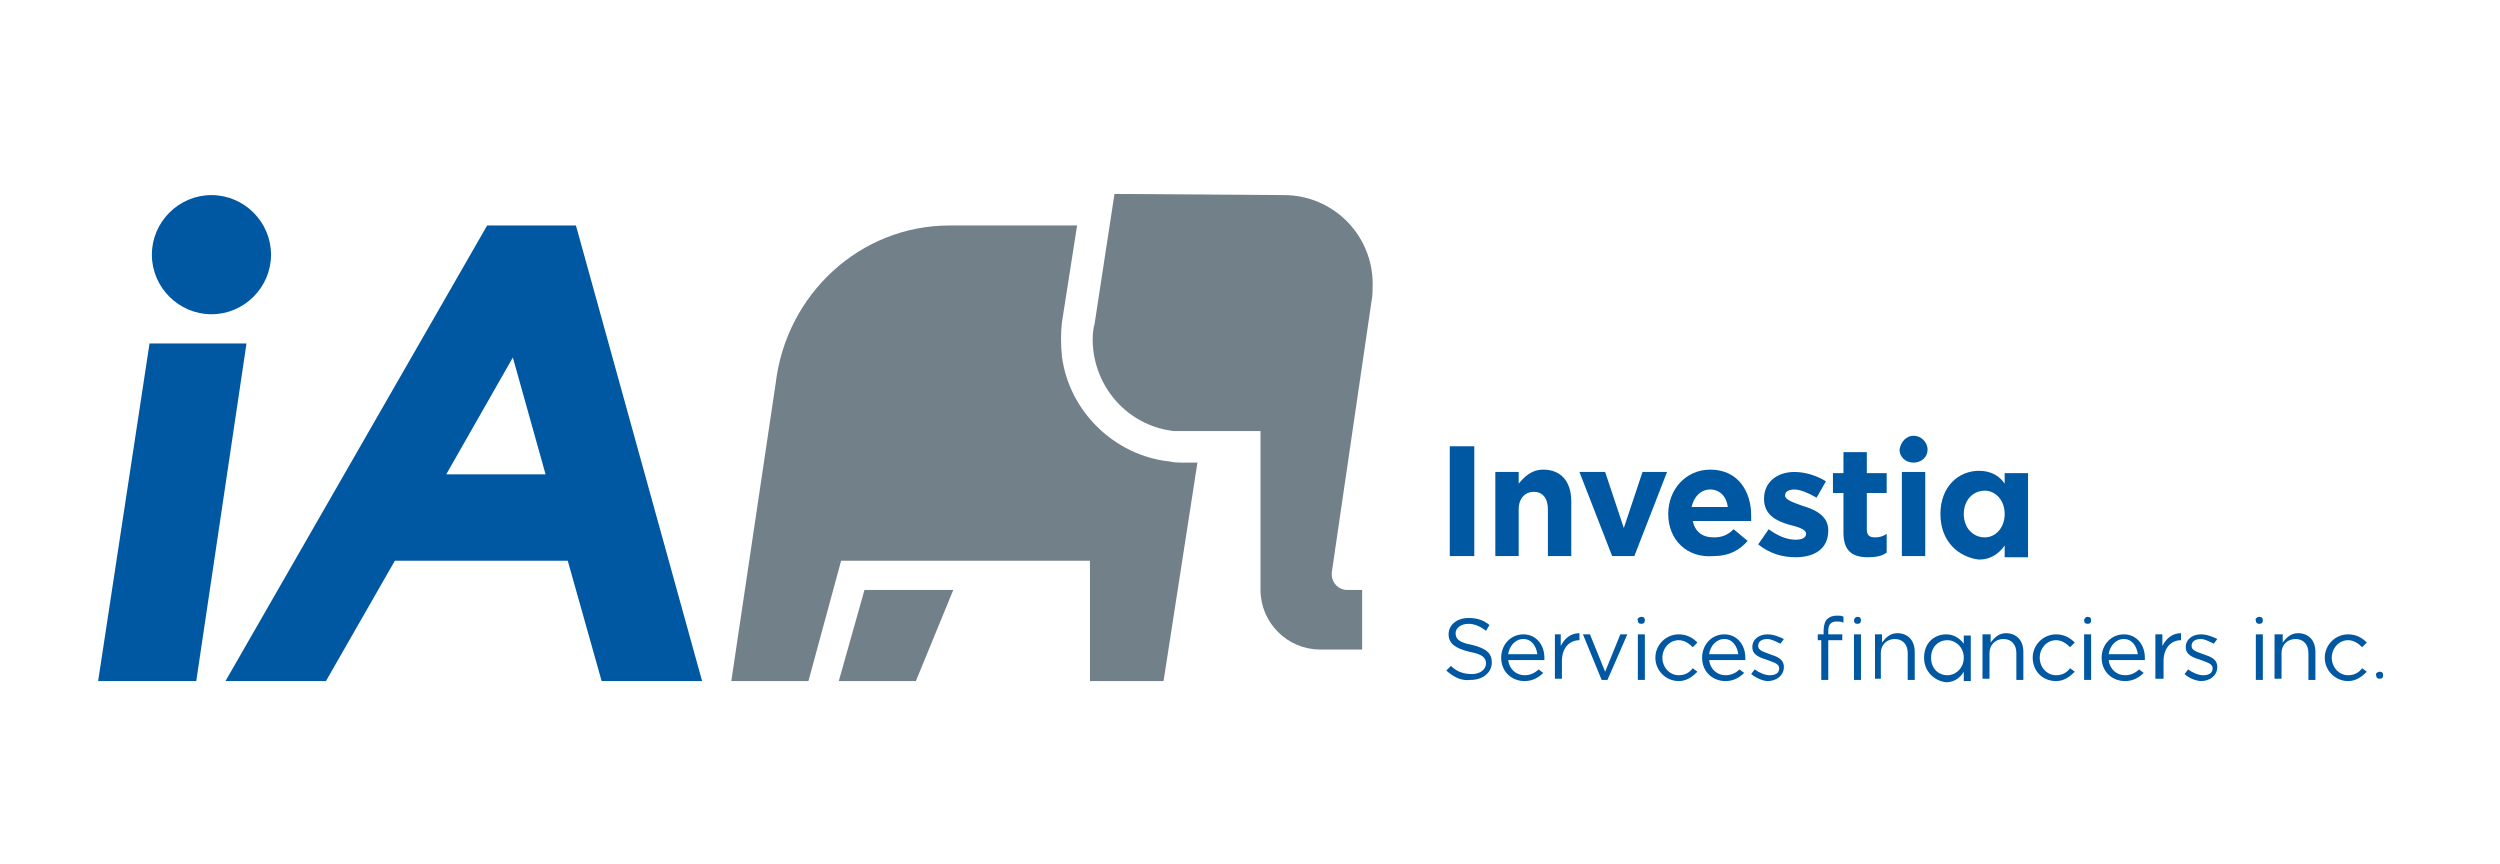
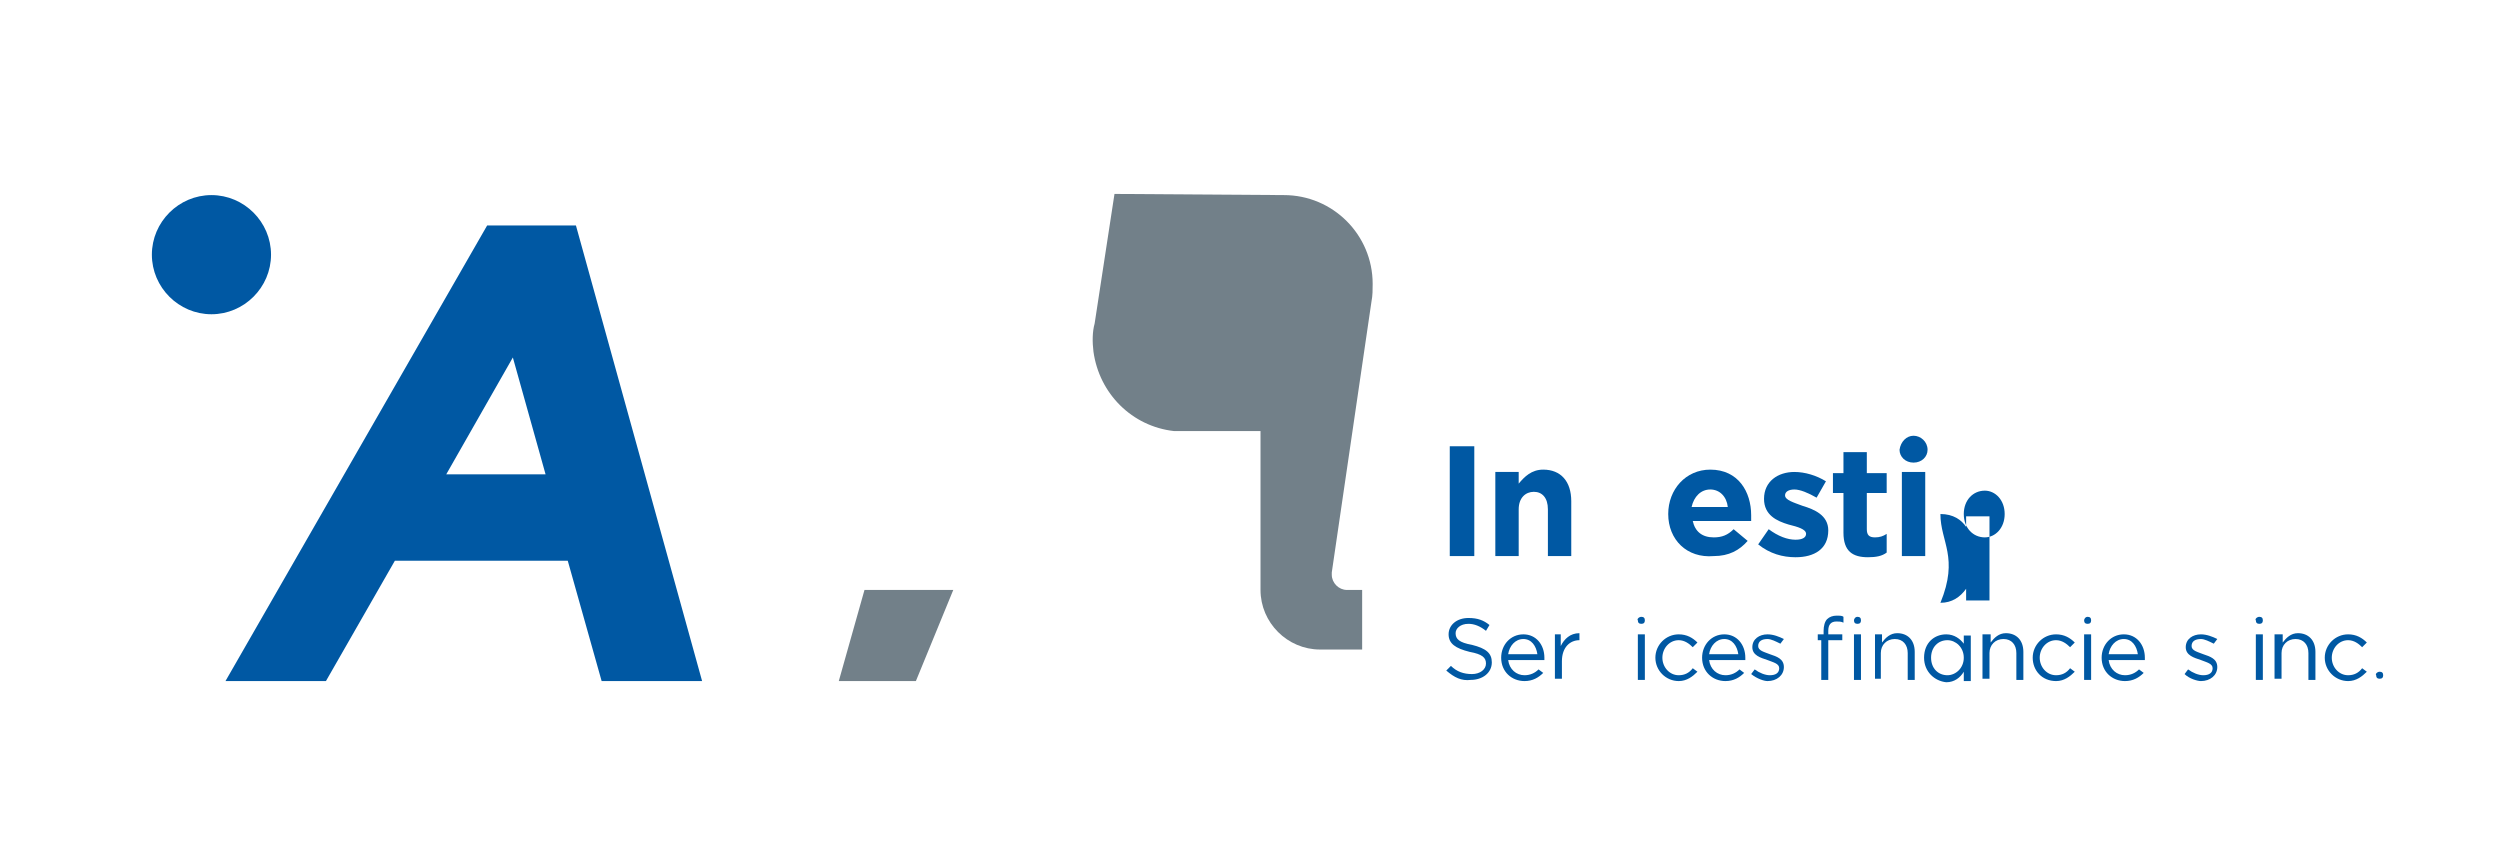
<svg xmlns="http://www.w3.org/2000/svg" id="Layer_1" x="0px" y="0px" viewBox="0 0 214 74" style="enable-background:new 0 0 214 74;" xml:space="preserve">
  <style type="text/css"> .st0{fill:#0058A3;} .st1{fill:#728089;} </style>
  <g>
    <g>
-       <polygon class="st0" points="12.8,29.4 21.1,29.4 16.8,58.3 8.4,58.3 " />
      <path class="st0" d="M13,21.8c0-2.8,2.3-5.1,5.1-5.1c2.8,0,5.1,2.3,5.1,5.1s-2.3,5.1-5.1,5.1S13,24.6,13,21.8z" />
      <path class="st0" d="M51.5,58.3h8.6l-10.8-39h-7.6l-22.4,39h8.6L33.8,48h14.8L51.5,58.3z M38.2,40.6l5.7-10l2.8,10H38.2z" />
      <path class="st1" d="M109.9,16.7c4.2,0,7.6,3.4,7.6,7.6c0,0.5,0,1-0.1,1.5L114,49c0,0.1,0,0.2,0,0.2c0,0.7,0.6,1.3,1.3,1.3h1.3 v5.1H113c-2.8,0-5.1-2.3-5.1-5.1V36.9h-6.5c-0.3,0-0.6,0-0.9,0c-3.6-0.4-6.4-3.2-6.9-6.8c-0.1-0.8-0.1-1.7,0.1-2.4l1.7-11.1 L109.9,16.7z" />
-       <path class="st1" d="M92.2,19.3H81.3c-7.7,0-14,5.9-14.9,13.5l-3.8,25.5h6.6L72,48h21.3v10.3h6.3l2.9-18.7h-1.2 c-0.4,0-0.8,0-1.2-0.1c-4.7-0.5-8.6-4.3-9.2-9c-0.1-1-0.1-2,0-2.9L92.2,19.3" />
      <polygon class="st1" points="71.8,58.3 78.4,58.3 81.6,50.5 74,50.5 " />
    </g>
    <g>
      <path class="st0" d="M124.1,38.2h2.1v9.4h-2.1V38.2z" />
      <path class="st0" d="M128,40.4h2v1c0.5-0.6,1.1-1.2,2.1-1.2c1.5,0,2.4,1,2.4,2.7v4.7h-2v-4c0-1-0.5-1.5-1.2-1.5s-1.3,0.5-1.3,1.5 v4h-2V40.4z" />
-       <path class="st0" d="M135.2,40.4h2.2l1.6,4.8l1.6-4.8h2.1l-2.8,7.2H138L135.2,40.4z" />
      <path class="st0" d="M142.8,44L142.8,44c0-2.1,1.5-3.8,3.6-3.8c2.4,0,3.5,1.9,3.5,3.9c0,0.2,0,0.3,0,0.5h-5 c0.2,0.9,0.8,1.4,1.8,1.4c0.7,0,1.2-0.2,1.7-0.7l1.2,1c-0.7,0.8-1.6,1.3-2.9,1.3C144.4,47.8,142.8,46.2,142.8,44z M147.9,43.4 c-0.1-0.9-0.7-1.5-1.5-1.5s-1.4,0.6-1.6,1.5H147.9z" />
      <path class="st0" d="M150.5,46.6l0.9-1.3c0.8,0.6,1.6,0.9,2.3,0.9c0.6,0,0.9-0.2,0.9-0.5l0,0c0-0.4-0.7-0.6-1.5-0.8 c-1-0.3-2.1-0.8-2.1-2.2l0,0c0-1.5,1.2-2.3,2.6-2.3c0.9,0,1.9,0.3,2.7,0.8l-0.8,1.4c-0.7-0.4-1.4-0.7-1.9-0.7s-0.8,0.2-0.8,0.5 l0,0c0,0.4,0.7,0.6,1.5,0.9c1,0.3,2.2,0.8,2.2,2.1l0,0c0,1.6-1.2,2.3-2.8,2.3C152.6,47.7,151.5,47.4,150.5,46.6z" />
      <path class="st0" d="M157.8,45.6v-3.4h-0.9v-1.7h0.9v-1.8h2v1.8h1.7v1.7h-1.7v3.1c0,0.5,0.2,0.7,0.7,0.7c0.4,0,0.7-0.1,1-0.3v1.6 c-0.4,0.3-0.9,0.4-1.6,0.4C158.6,47.7,157.8,47.2,157.8,45.6z" />
      <path class="st0" d="M162.8,40.4h2v7.2h-2V40.4z" />
      <g>
        <g>
          <path class="st0" d="M163.8,37.3c0.6,0,1.2,0.5,1.2,1.2c0,0.6-0.5,1.1-1.2,1.1s-1.2-0.5-1.2-1.1 C162.7,37.8,163.2,37.3,163.8,37.3z" />
        </g>
      </g>
      <g>
        <g>
          <path class="st0" d="M123.8,57.4l0.4-0.4c0.5,0.5,1.1,0.7,1.8,0.7c0.7,0,1.2-0.4,1.2-0.9l0,0c0-0.5-0.3-0.8-1.4-1 c-1.2-0.3-1.8-0.7-1.8-1.5l0,0c0-0.8,0.7-1.4,1.7-1.4c0.8,0,1.3,0.2,1.8,0.6l-0.3,0.5c-0.5-0.4-1-0.6-1.5-0.6 c-0.7,0-1.1,0.4-1.1,0.8l0,0c0,0.5,0.3,0.8,1.4,1c1.2,0.3,1.7,0.7,1.7,1.5l0,0c0,0.9-0.8,1.5-1.8,1.5 C125.1,58.3,124.5,58,123.8,57.4z" />
          <path class="st0" d="M128.5,56.3L128.5,56.3c0-1.1,0.8-2,1.9-2s1.8,0.9,1.8,2c0,0.1,0,0.1,0,0.2h-3.1c0.1,0.8,0.7,1.3,1.4,1.3 c0.5,0,0.9-0.2,1.2-0.5l0.4,0.3c-0.4,0.4-0.9,0.7-1.6,0.7C129.4,58.3,128.5,57.5,128.5,56.3z M131.6,56 c-0.1-0.7-0.5-1.3-1.2-1.3s-1.2,0.6-1.3,1.3H131.6z" />
          <path class="st0" d="M133,54.3h0.6v1c0.3-0.6,0.8-1.1,1.6-1.1v0.6l0,0c-0.8,0-1.5,0.6-1.5,1.8v1.5h-0.6v-3.8H133z" />
-           <path class="st0" d="M135.5,54.3h0.6l1.3,3.2l1.3-3.2h0.6l-1.7,3.9h-0.5L135.5,54.3z" />
          <path class="st0" d="M140.2,54.3h0.6v3.9h-0.6V54.3z" />
          <path class="st0" d="M141.7,56.3L141.7,56.3c0-1.1,0.9-2,2-2c0.7,0,1.2,0.3,1.6,0.7l-0.4,0.4c-0.3-0.3-0.7-0.6-1.2-0.6 c-0.8,0-1.4,0.7-1.4,1.5l0,0c0,0.8,0.6,1.5,1.4,1.5c0.5,0,0.9-0.2,1.2-0.6l0.4,0.3c-0.4,0.4-0.9,0.8-1.6,0.8 C142.6,58.3,141.7,57.4,141.7,56.3z" />
          <path class="st0" d="M145.7,56.3L145.7,56.3c0-1.1,0.8-2,1.9-2s1.8,0.9,1.8,2c0,0.1,0,0.1,0,0.2h-3.1c0.1,0.8,0.7,1.3,1.4,1.3 c0.5,0,0.9-0.2,1.2-0.5l0.4,0.3c-0.4,0.4-0.9,0.7-1.6,0.7C146.6,58.3,145.7,57.5,145.7,56.3z M148.8,56 c-0.1-0.7-0.5-1.3-1.2-1.3s-1.2,0.6-1.3,1.3H148.8z" />
          <path class="st0" d="M149.9,57.7l0.3-0.4c0.4,0.3,0.9,0.5,1.3,0.5c0.5,0,0.8-0.2,0.8-0.6l0,0c0-0.4-0.5-0.5-1-0.7 c-0.6-0.2-1.3-0.4-1.3-1.1l0,0c0-0.7,0.6-1.1,1.3-1.1c0.5,0,1,0.2,1.4,0.4l-0.3,0.4c-0.4-0.2-0.8-0.4-1.1-0.4 c-0.5,0-0.8,0.2-0.8,0.6l0,0c0,0.4,0.5,0.5,1,0.7c0.6,0.2,1.2,0.4,1.2,1.1l0,0c0,0.7-0.6,1.2-1.4,1.2 C151,58.3,150.4,58.1,149.9,57.7z" />
          <path class="st0" d="M156.1,54.8h-0.5v-0.5h0.5V54c0-0.4,0.1-0.8,0.3-1c0.2-0.2,0.5-0.3,0.8-0.3s0.5,0,0.6,0.1v0.5 c-0.2-0.1-0.4-0.1-0.6-0.1c-0.5,0-0.7,0.3-0.7,0.8v0.3h1.2v0.5h-1.2v3.4h-0.6v-3.4H156.1z M158.7,54.3h0.6v3.9h-0.6V54.3z" />
          <path class="st0" d="M160.5,54.3h0.6V55c0.3-0.4,0.7-0.8,1.3-0.8c0.9,0,1.5,0.6,1.5,1.6v2.4h-0.6v-2.3c0-0.7-0.4-1.2-1.1-1.2 s-1.2,0.5-1.2,1.2v2.2h-0.5V54.3z" />
          <path class="st0" d="M164.7,56.3L164.7,56.3c0-1.3,0.9-2,1.9-2c0.7,0,1.2,0.4,1.5,0.8v-0.7h0.6v3.9h-0.6v-0.8 c-0.3,0.5-0.8,0.9-1.5,0.9C165.6,58.3,164.7,57.5,164.7,56.3z M168.1,56.3L168.1,56.3c0-0.9-0.7-1.5-1.4-1.5 c-0.8,0-1.4,0.6-1.4,1.5l0,0c0,0.9,0.6,1.5,1.4,1.5C167.4,57.8,168.1,57.2,168.1,56.3z" />
          <path class="st0" d="M169.8,54.3h0.6V55c0.3-0.4,0.7-0.8,1.3-0.8c0.9,0,1.5,0.6,1.5,1.6v2.4h-0.6v-2.3c0-0.7-0.4-1.2-1.1-1.2 s-1.2,0.5-1.2,1.2v2.2h-0.6v-3.8H169.8z" />
          <path class="st0" d="M174,56.3L174,56.3c0-1.1,0.9-2,2-2c0.7,0,1.2,0.3,1.6,0.7l-0.4,0.4c-0.3-0.3-0.7-0.6-1.2-0.6 c-0.8,0-1.4,0.7-1.4,1.5l0,0c0,0.8,0.6,1.5,1.4,1.5c0.5,0,0.9-0.2,1.2-0.6l0.4,0.3c-0.4,0.4-0.9,0.8-1.6,0.8 C174.8,58.3,174,57.4,174,56.3z" />
          <path class="st0" d="M178.4,54.3h0.6v3.9h-0.6V54.3z" />
          <path class="st0" d="M179.9,56.3L179.9,56.3c0-1.1,0.8-2,1.9-2s1.8,0.9,1.8,2c0,0.1,0,0.1,0,0.2h-3.1c0.1,0.8,0.7,1.3,1.4,1.3 c0.5,0,0.9-0.2,1.2-0.5l0.4,0.3c-0.4,0.4-0.9,0.7-1.6,0.7C180.8,58.3,179.9,57.5,179.9,56.3z M183,56c-0.1-0.7-0.5-1.3-1.2-1.3 s-1.2,0.6-1.3,1.3H183z" />
-           <path class="st0" d="M184.5,54.3h0.6v1c0.3-0.6,0.8-1.1,1.6-1.1v0.6l0,0c-0.8,0-1.5,0.6-1.5,1.8v1.5h-0.7V54.3z" />
          <path class="st0" d="M187,57.7l0.3-0.4c0.4,0.3,0.9,0.5,1.3,0.5c0.5,0,0.8-0.2,0.8-0.6l0,0c0-0.4-0.5-0.5-1-0.7 c-0.6-0.2-1.3-0.4-1.3-1.1l0,0c0-0.7,0.6-1.1,1.3-1.1c0.5,0,1,0.2,1.4,0.4l-0.3,0.4c-0.4-0.2-0.8-0.4-1.1-0.4 c-0.5,0-0.8,0.2-0.8,0.6l0,0c0,0.4,0.5,0.5,1,0.7c0.6,0.2,1.2,0.4,1.2,1.1l0,0c0,0.7-0.6,1.2-1.4,1.2 C188.1,58.3,187.4,58.1,187,57.7z" />
          <path class="st0" d="M193.1,54.3h0.6v3.9h-0.6V54.3z" />
          <path class="st0" d="M194.8,54.3h0.6V55c0.3-0.4,0.7-0.8,1.3-0.8c0.9,0,1.5,0.6,1.5,1.6v2.4h-0.6v-2.3c0-0.7-0.4-1.2-1.1-1.2 s-1.2,0.5-1.2,1.2v2.2h-0.6v-3.8H194.8z" />
          <path class="st0" d="M199,56.3L199,56.3c0-1.1,0.9-2,2-2c0.7,0,1.2,0.3,1.6,0.7l-0.4,0.4c-0.3-0.3-0.7-0.6-1.2-0.6 c-0.8,0-1.4,0.7-1.4,1.5l0,0c0,0.8,0.6,1.5,1.4,1.5c0.5,0,0.9-0.2,1.2-0.6l0.4,0.3c-0.4,0.4-0.9,0.8-1.6,0.8 C199.9,58.3,199,57.4,199,56.3z" />
        </g>
      </g>
-       <path class="st0" d="M166.1,44L166.1,44c0-2.4,1.6-3.7,3.3-3.7c1.1,0,1.8,0.5,2.2,1.1v-0.9h2v7.2h-2v-1c-0.5,0.7-1.2,1.2-2.2,1.2 C167.7,47.7,166.1,46.4,166.1,44z M171.6,44L171.6,44c0-1.2-0.8-2-1.7-2c-1,0-1.8,0.8-1.8,2l0,0c0,1.2,0.8,2,1.8,2 C170.8,46,171.6,45.2,171.6,44z" />
+       <path class="st0" d="M166.1,44L166.1,44c1.1,0,1.8,0.5,2.2,1.1v-0.9h2v7.2h-2v-1c-0.5,0.7-1.2,1.2-2.2,1.2 C167.7,47.7,166.1,46.4,166.1,44z M171.6,44L171.6,44c0-1.2-0.8-2-1.7-2c-1,0-1.8,0.8-1.8,2l0,0c0,1.2,0.8,2,1.8,2 C170.8,46,171.6,45.2,171.6,44z" />
      <g>
        <g>
          <path class="st0" d="M203.7,57.5c0.2,0,0.3,0.1,0.3,0.3s-0.1,0.3-0.3,0.3c-0.2,0-0.3-0.1-0.3-0.3 C203.3,57.7,203.5,57.5,203.7,57.5z" />
        </g>
      </g>
      <g>
        <g>
          <path class="st0" d="M193.4,52.8c0.2,0,0.3,0.1,0.3,0.3s-0.1,0.3-0.3,0.3c-0.2,0-0.3-0.1-0.3-0.3C193,53,193.2,52.8,193.4,52.8z " />
        </g>
      </g>
      <g>
        <g>
          <path class="st0" d="M178.7,52.8c0.2,0,0.3,0.1,0.3,0.3s-0.1,0.3-0.3,0.3c-0.2,0-0.3-0.1-0.3-0.3 C178.4,53,178.5,52.8,178.7,52.8z" />
        </g>
      </g>
      <g>
        <g>
          <path class="st0" d="M159,52.8c0.2,0,0.3,0.1,0.3,0.3s-0.1,0.3-0.3,0.3c-0.2,0-0.3-0.1-0.3-0.3C158.7,53,158.8,52.8,159,52.8z" />
        </g>
      </g>
      <g>
        <g>
          <path class="st0" d="M140.5,52.8c0.2,0,0.3,0.1,0.3,0.3s-0.1,0.3-0.3,0.3c-0.2,0-0.3-0.1-0.3-0.3 C140.1,53,140.3,52.8,140.5,52.8z" />
        </g>
      </g>
    </g>
  </g>
</svg>